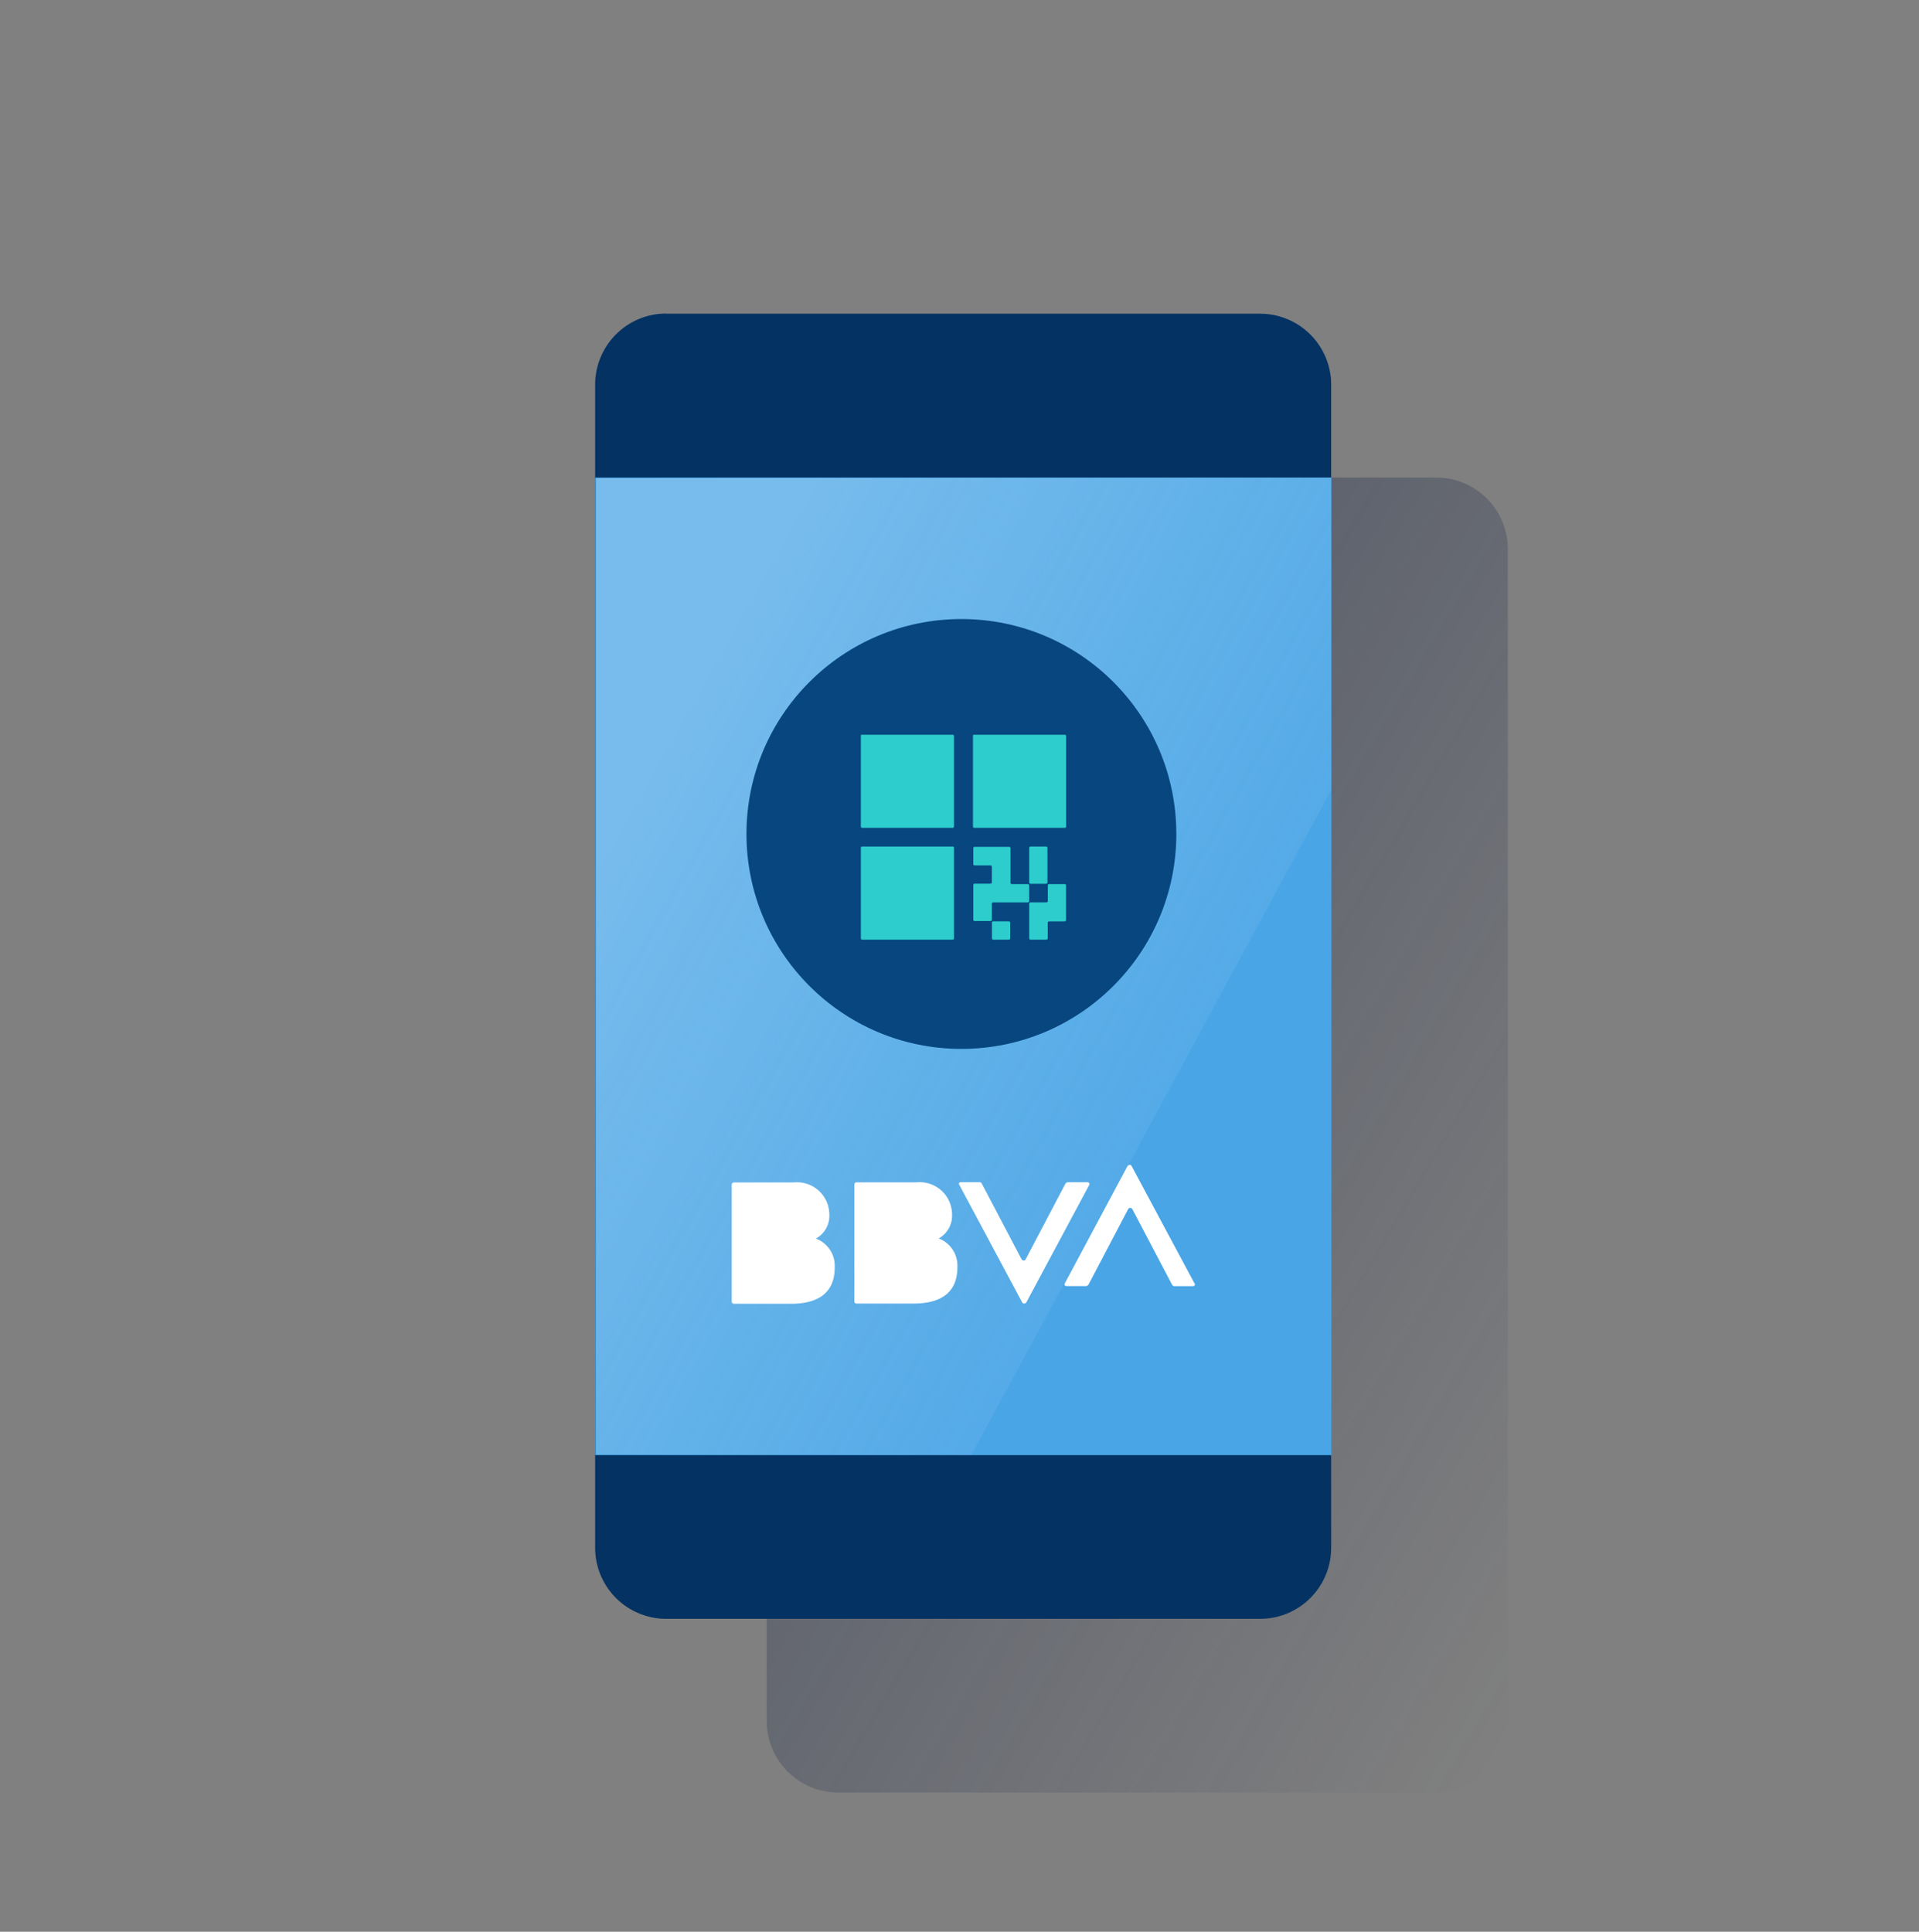
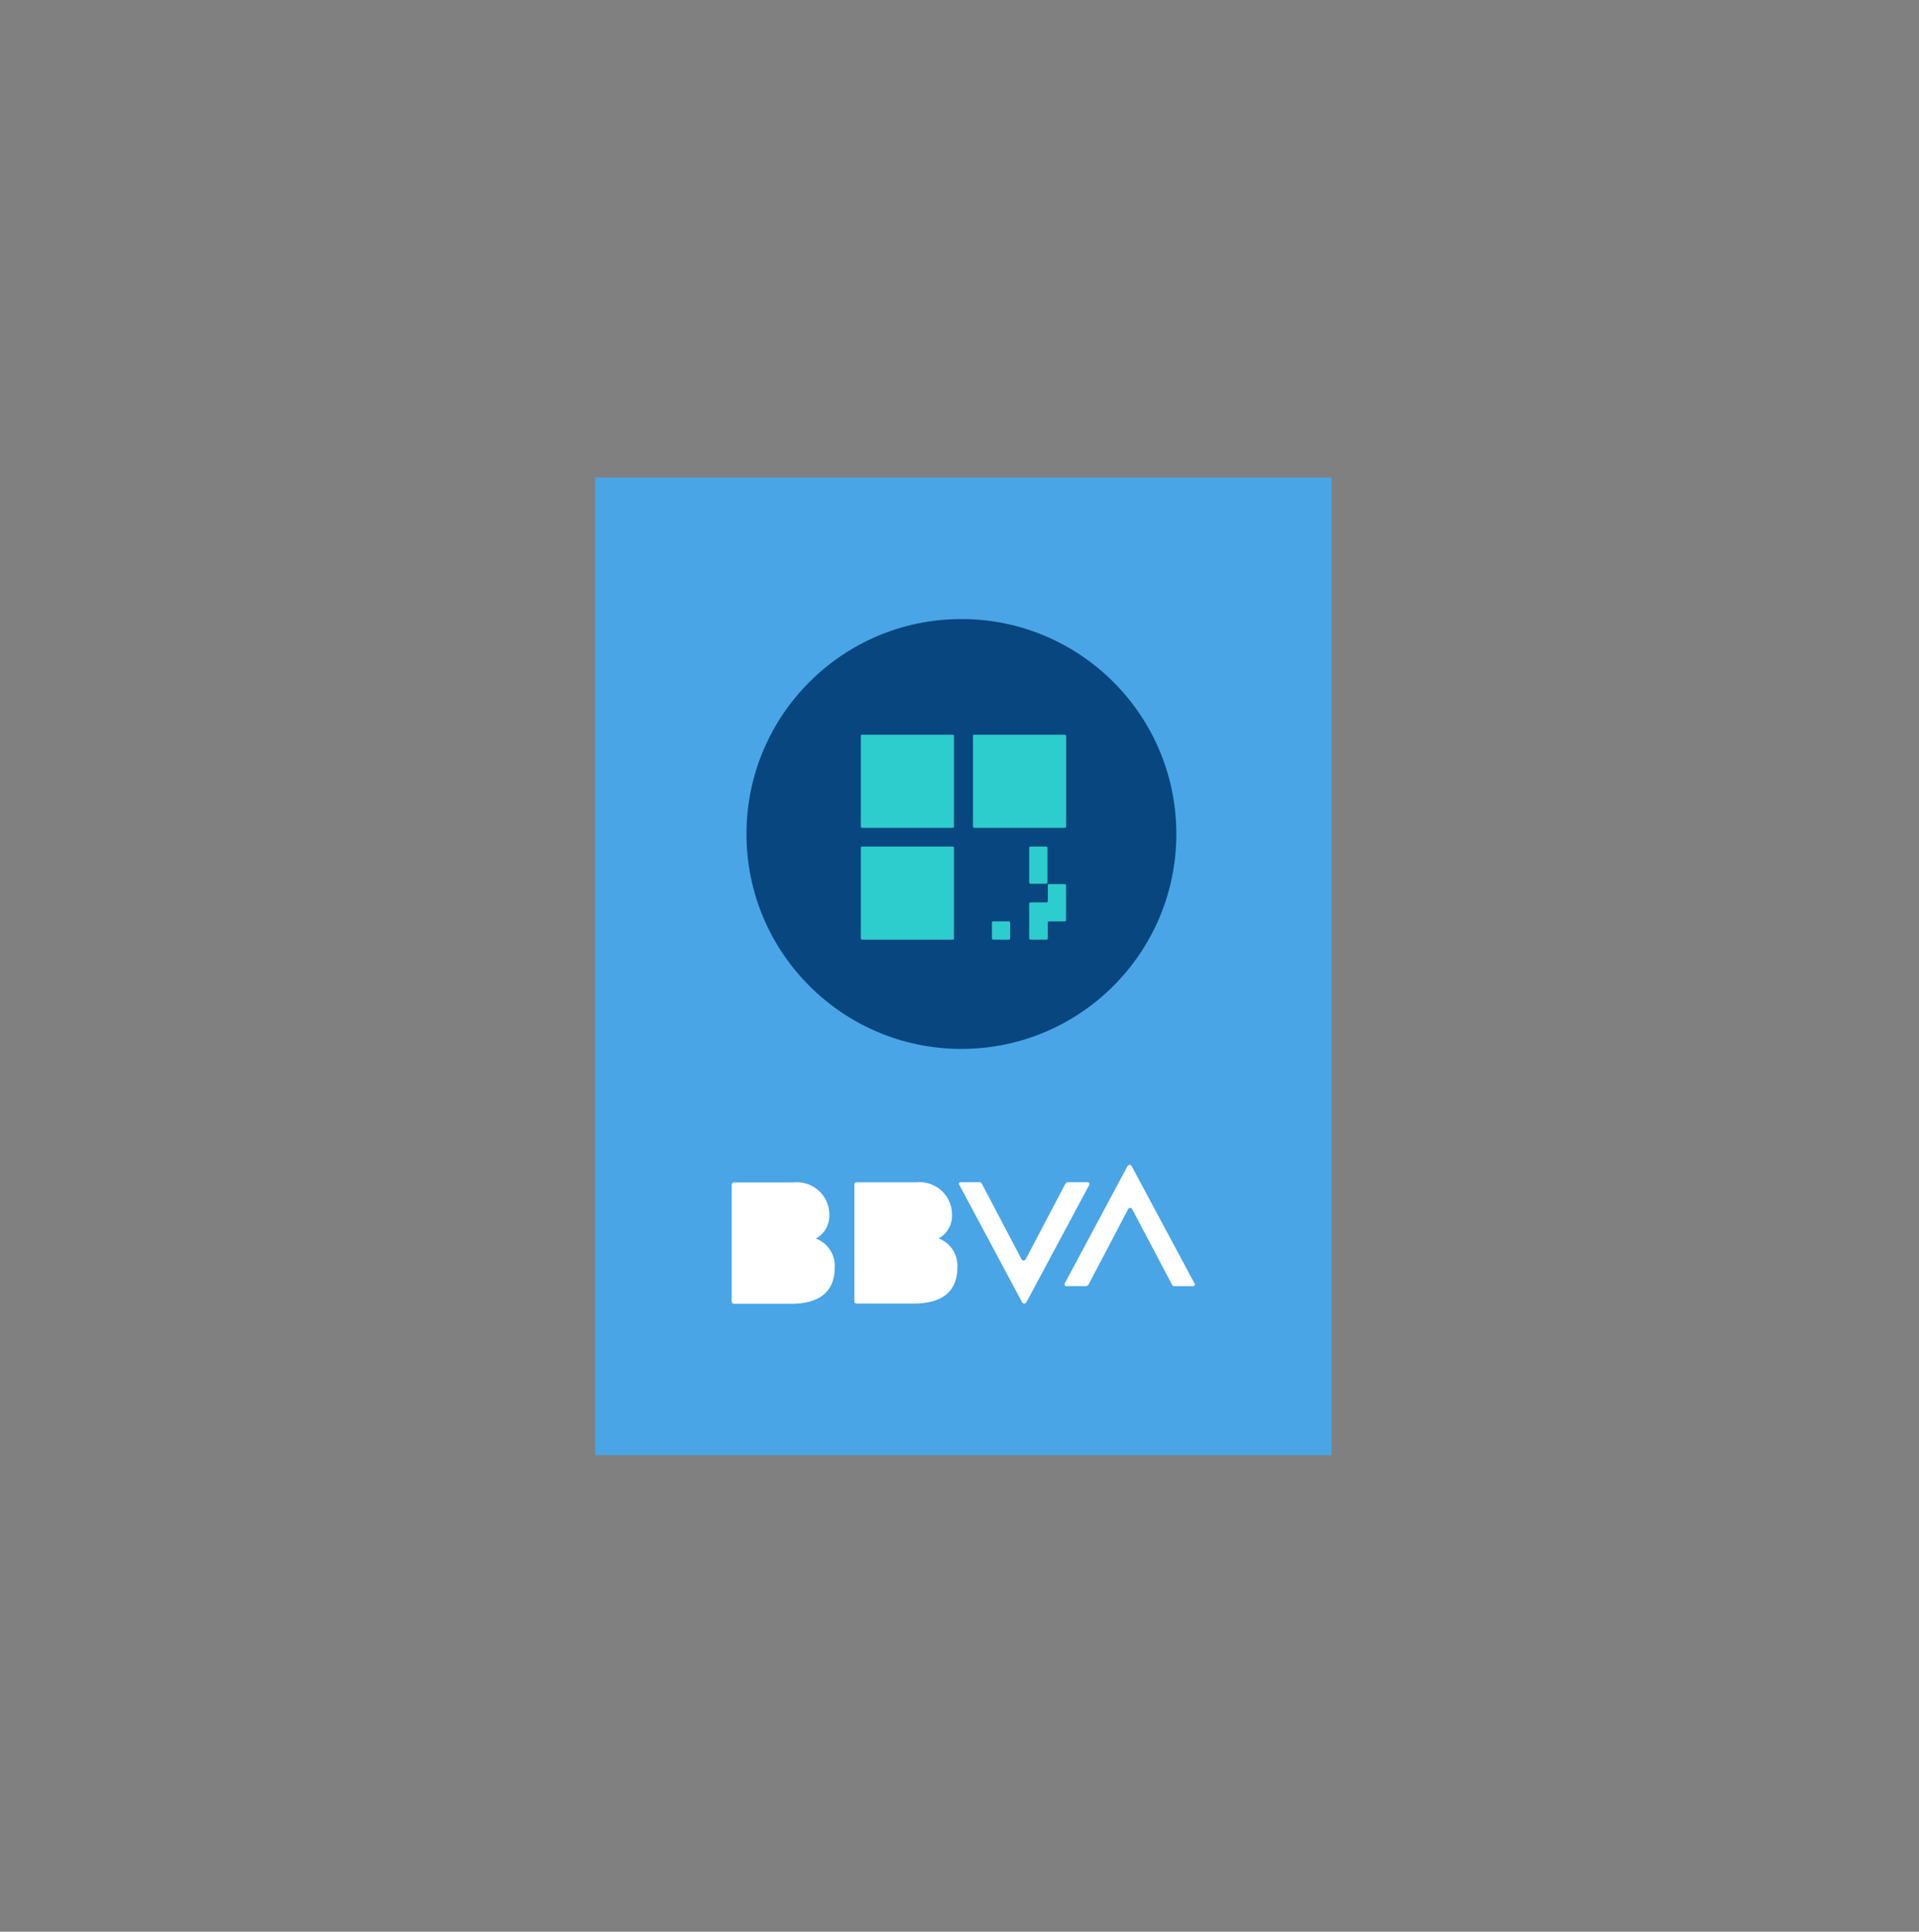
<svg xmlns="http://www.w3.org/2000/svg" width="122.16" height="122.975" viewBox="0 0 122.16 122.975">
  <rect x="0" y="0" width="122.16" height="122.975" fill="#808080" stroke="none" />
  <defs>
    <linearGradient id="linear-gradient" x1="0.038" y1="0.01" x2="0.962" y2="0.99" gradientUnits="objectBoundingBox">
      <stop offset="0" stop-color="#192647" stop-opacity="0.502" />
      <stop offset="1" stop-color="#192647" stop-opacity="0" />
    </linearGradient>
    <linearGradient id="linear-gradient-2" x1="0.132" y1="0.223" x2="0.806" y2="0.73" gradientUnits="objectBoundingBox">
      <stop offset="0" stop-color="#fff" stop-opacity="0.502" />
      <stop offset="1" stop-color="#ecf7f8" stop-opacity="0.102" />
    </linearGradient>
  </defs>
  <g id="qr_mobile_dark" transform="translate(0.434 0.087)">
    <g id="Cuadrados_Blancos" transform="translate(-0.434 -0.087)">
      <rect id="Rectangle" width="122.161" height="122.975" transform="translate(0 0)" fill="none" />
    </g>
    <g id="Capa_9" transform="translate(37.452 19.873)">
-       <path id="Path" d="M4.561,0H42.62a4.565,4.565,0,0,1,4.561,4.563V79.155a4.565,4.565,0,0,1-4.561,4.563H4.561A4.565,4.565,0,0,1,0,79.155V4.563A4.565,4.565,0,0,1,4.561,0Z" transform="translate(10.921 10.44)" fill="url(#linear-gradient)" />
-       <path id="Path-2" data-name="Path" d="M4.52.01H42.334a4.526,4.526,0,0,1,4.52,4.53V78.574a4.524,4.524,0,0,1-4.52,4.52H4.52A4.524,4.524,0,0,1,0,78.574V4.54A4.526,4.526,0,0,1,4.512,0Z" transform="translate(0 0)" fill="#043263" />
      <rect id="Rectangle-2" data-name="Rectangle" width="46.874" height="62.233" transform="translate(0 10.44)" fill="#49a5e6" />
-       <path id="Path-3" data-name="Path" d="M0,.041V62.192l23.887.041L46.792,19.9V0L0,.041Z" transform="translate(0.061 10.44)" opacity="0.5" fill="url(#linear-gradient-2)" />
      <path id="Path-4" data-name="Path" d="M6.786.078,4.252,4.9a.145.145,0,0,1-.194.067h-.01l-.061-.061L1.453.084A.164.164,0,0,0,1.33,0H.1a.1.1,0,0,0-.1.09V.1a.076.076,0,0,0,.02.061l4,7.479a.141.141,0,0,0,.186.07H4.23l.061-.061L8.3.164A.119.119,0,0,0,8.259.02.061.061,0,0,1,8.218,0H6.991c-.123,0-.184.041-.2.082" transform="translate(23.158 55.3)" fill="#fff" />
-       <path id="Path-5" data-name="Path" d="M1.523,7.643l2.532-4.82a.145.145,0,0,1,.194-.067h.01l.061.061L6.856,7.643a.166.166,0,0,0,.123.082H8.206a.115.115,0,0,0,.1-.123c0-.02,0-.041-.02-.041L4.28.084A.141.141,0,0,0,4.093.012l-.018.01L4.014.084l-4,7.477A.119.119,0,0,0,.05,7.7c.02,0,.041.02.061.02H1.339a.223.223,0,0,0,.184-.082" transform="translate(29.874 54.192)" fill="#fff" />
+       <path id="Path-5" data-name="Path" d="M1.523,7.643l2.532-4.82a.145.145,0,0,1,.194-.067l.061.061L6.856,7.643a.166.166,0,0,0,.123.082H8.206a.115.115,0,0,0,.1-.123c0-.02,0-.041-.02-.041L4.28.084A.141.141,0,0,0,4.093.012l-.018.01L4.014.084l-4,7.477A.119.119,0,0,0,.05,7.7c.02,0,.041.02.061.02H1.339a.223.223,0,0,0,.184-.082" transform="translate(29.874 54.192)" fill="#fff" />
      <path id="Shape" d="M.135,7.724A.141.141,0,0,1,0,7.582V.135A.141.141,0,0,1,.143,0h3.8A2.059,2.059,0,0,1,6.213,2.022a1.662,1.662,0,0,1-.857,1.553,1.851,1.851,0,0,1,1.2,1.84c0,1.532-.959,2.309-2.777,2.309Z" transform="translate(8.694 55.314)" fill="#fff" />
      <path id="Shape-2" data-name="Shape" d="M.135,7.716a.137.137,0,0,1-.1-.043A.14.14,0,0,1,0,7.573V.135A.139.139,0,0,1,.144,0H3.95A2.058,2.058,0,0,1,6.218,2.023a1.658,1.658,0,0,1-.849,1.549,1.85,1.85,0,0,1,1.19,1.835c0,1.532-.959,2.309-2.779,2.309Z" transform="translate(16.5 55.308)" fill="#fff" />
      <ellipse id="Oval" cx="13.682" cy="13.682" rx="13.682" ry="13.682" transform="translate(9.633 19.449)" fill="#07467f" />
      <path id="Path-6" data-name="Path" d="M.082,0h1a.088.088,0,0,1,.082.082v1a.088.088,0,0,1-.082.082h-1A.088.088,0,0,1,0,1.084v-1A.076.076,0,0,1,.082,0Z" transform="translate(19.306 36.321)" fill="#2dcccd" />
-       <path id="Path-7" data-name="Path" d="M2.454,2.372a.088.088,0,0,1-.082-.082h0V.082A.088.088,0,0,0,2.291,0H.082A.088.088,0,0,0,0,.082V1.1a.088.088,0,0,0,.082.082H1.1a.088.088,0,0,1,.082.082v1a.088.088,0,0,1-.082.082H.082A.088.088,0,0,0,0,2.434H0V4.642a.088.088,0,0,0,.082.082H1.1a.088.088,0,0,0,.082-.082V3.62a.088.088,0,0,1,.082-.082H3.477a.088.088,0,0,0,.082-.082h0v-1a.088.088,0,0,0-.082-.082Z" transform="translate(24.071 33.949)" fill="#2dcccd" />
      <path id="Path-8" data-name="Path" d="M.082,0h1a.088.088,0,0,1,.082.082V2.291a.088.088,0,0,1-.082.082h-1A.088.088,0,0,1,0,2.291V.082A.088.088,0,0,1,.082,0Z" transform="translate(27.63 33.929)" fill="#2dcccd" />
      <path id="Path-9" data-name="Path" d="M1.186.082v1a.088.088,0,0,1-.082.082H.082A.088.088,0,0,0,0,1.248V3.457a.088.088,0,0,0,.082.082H1.1a.088.088,0,0,0,.082-.082v-1a.088.088,0,0,1,.082-.082h1a.088.088,0,0,0,.082-.082V.082A.088.088,0,0,0,2.27,0h-1a.076.076,0,0,0-.082.082Z" transform="translate(27.63 36.321)" fill="#2dcccd" />
      <path id="Path-10" data-name="Path" d="M.082,0h1a.088.088,0,0,1,.082.082v1a.088.088,0,0,1-.082.082h-1A.088.088,0,0,1,0,1.084v-1A.076.076,0,0,1,.082,0Z" transform="translate(25.257 38.694)" fill="#2dcccd" />
      <path id="Shape-3" data-name="Shape" d="M.082,5.931A.088.088,0,0,1,0,5.849V.082A.088.088,0,0,1,.082,0H5.849a.088.088,0,0,1,.082.082V5.849a.089.089,0,0,1-.082.082Z" transform="translate(16.913 33.929)" fill="#2dcccd" />
      <path id="Path-11" data-name="Path" d="M.082,0h1a.088.088,0,0,1,.082.082v1a.088.088,0,0,1-.082.082h-1A.088.088,0,0,1,0,1.084v-1A.088.088,0,0,1,.082,0Z" transform="translate(26.444 29.163)" fill="#2dcccd" />
      <path id="Shape-4" data-name="Shape" d="M.082,5.936A.088.088,0,0,1,0,5.854V.087c0-.061.041-.1.082-.081H5.849a.088.088,0,0,1,.082.081V5.854a.088.088,0,0,1-.082.081Z" transform="translate(24.051 26.806)" fill="#2dcccd" />
      <path id="Path-12" data-name="Path" d="M.082,0h1a.088.088,0,0,1,.082.082v1a.088.088,0,0,1-.082.082h-1A.088.088,0,0,1,0,1.084v-1A.088.088,0,0,1,.082,0Z" transform="translate(19.306 29.163)" fill="#2dcccd" />
      <path id="Shape-5" data-name="Shape" d="M.082,5.936A.088.088,0,0,1,0,5.854V.087c0-.061.041-.1.082-.081H5.849a.088.088,0,0,1,.082.081V5.854a.088.088,0,0,1-.082.081Z" transform="translate(16.913 26.806)" fill="#2dcccd" />
    </g>
  </g>
</svg>